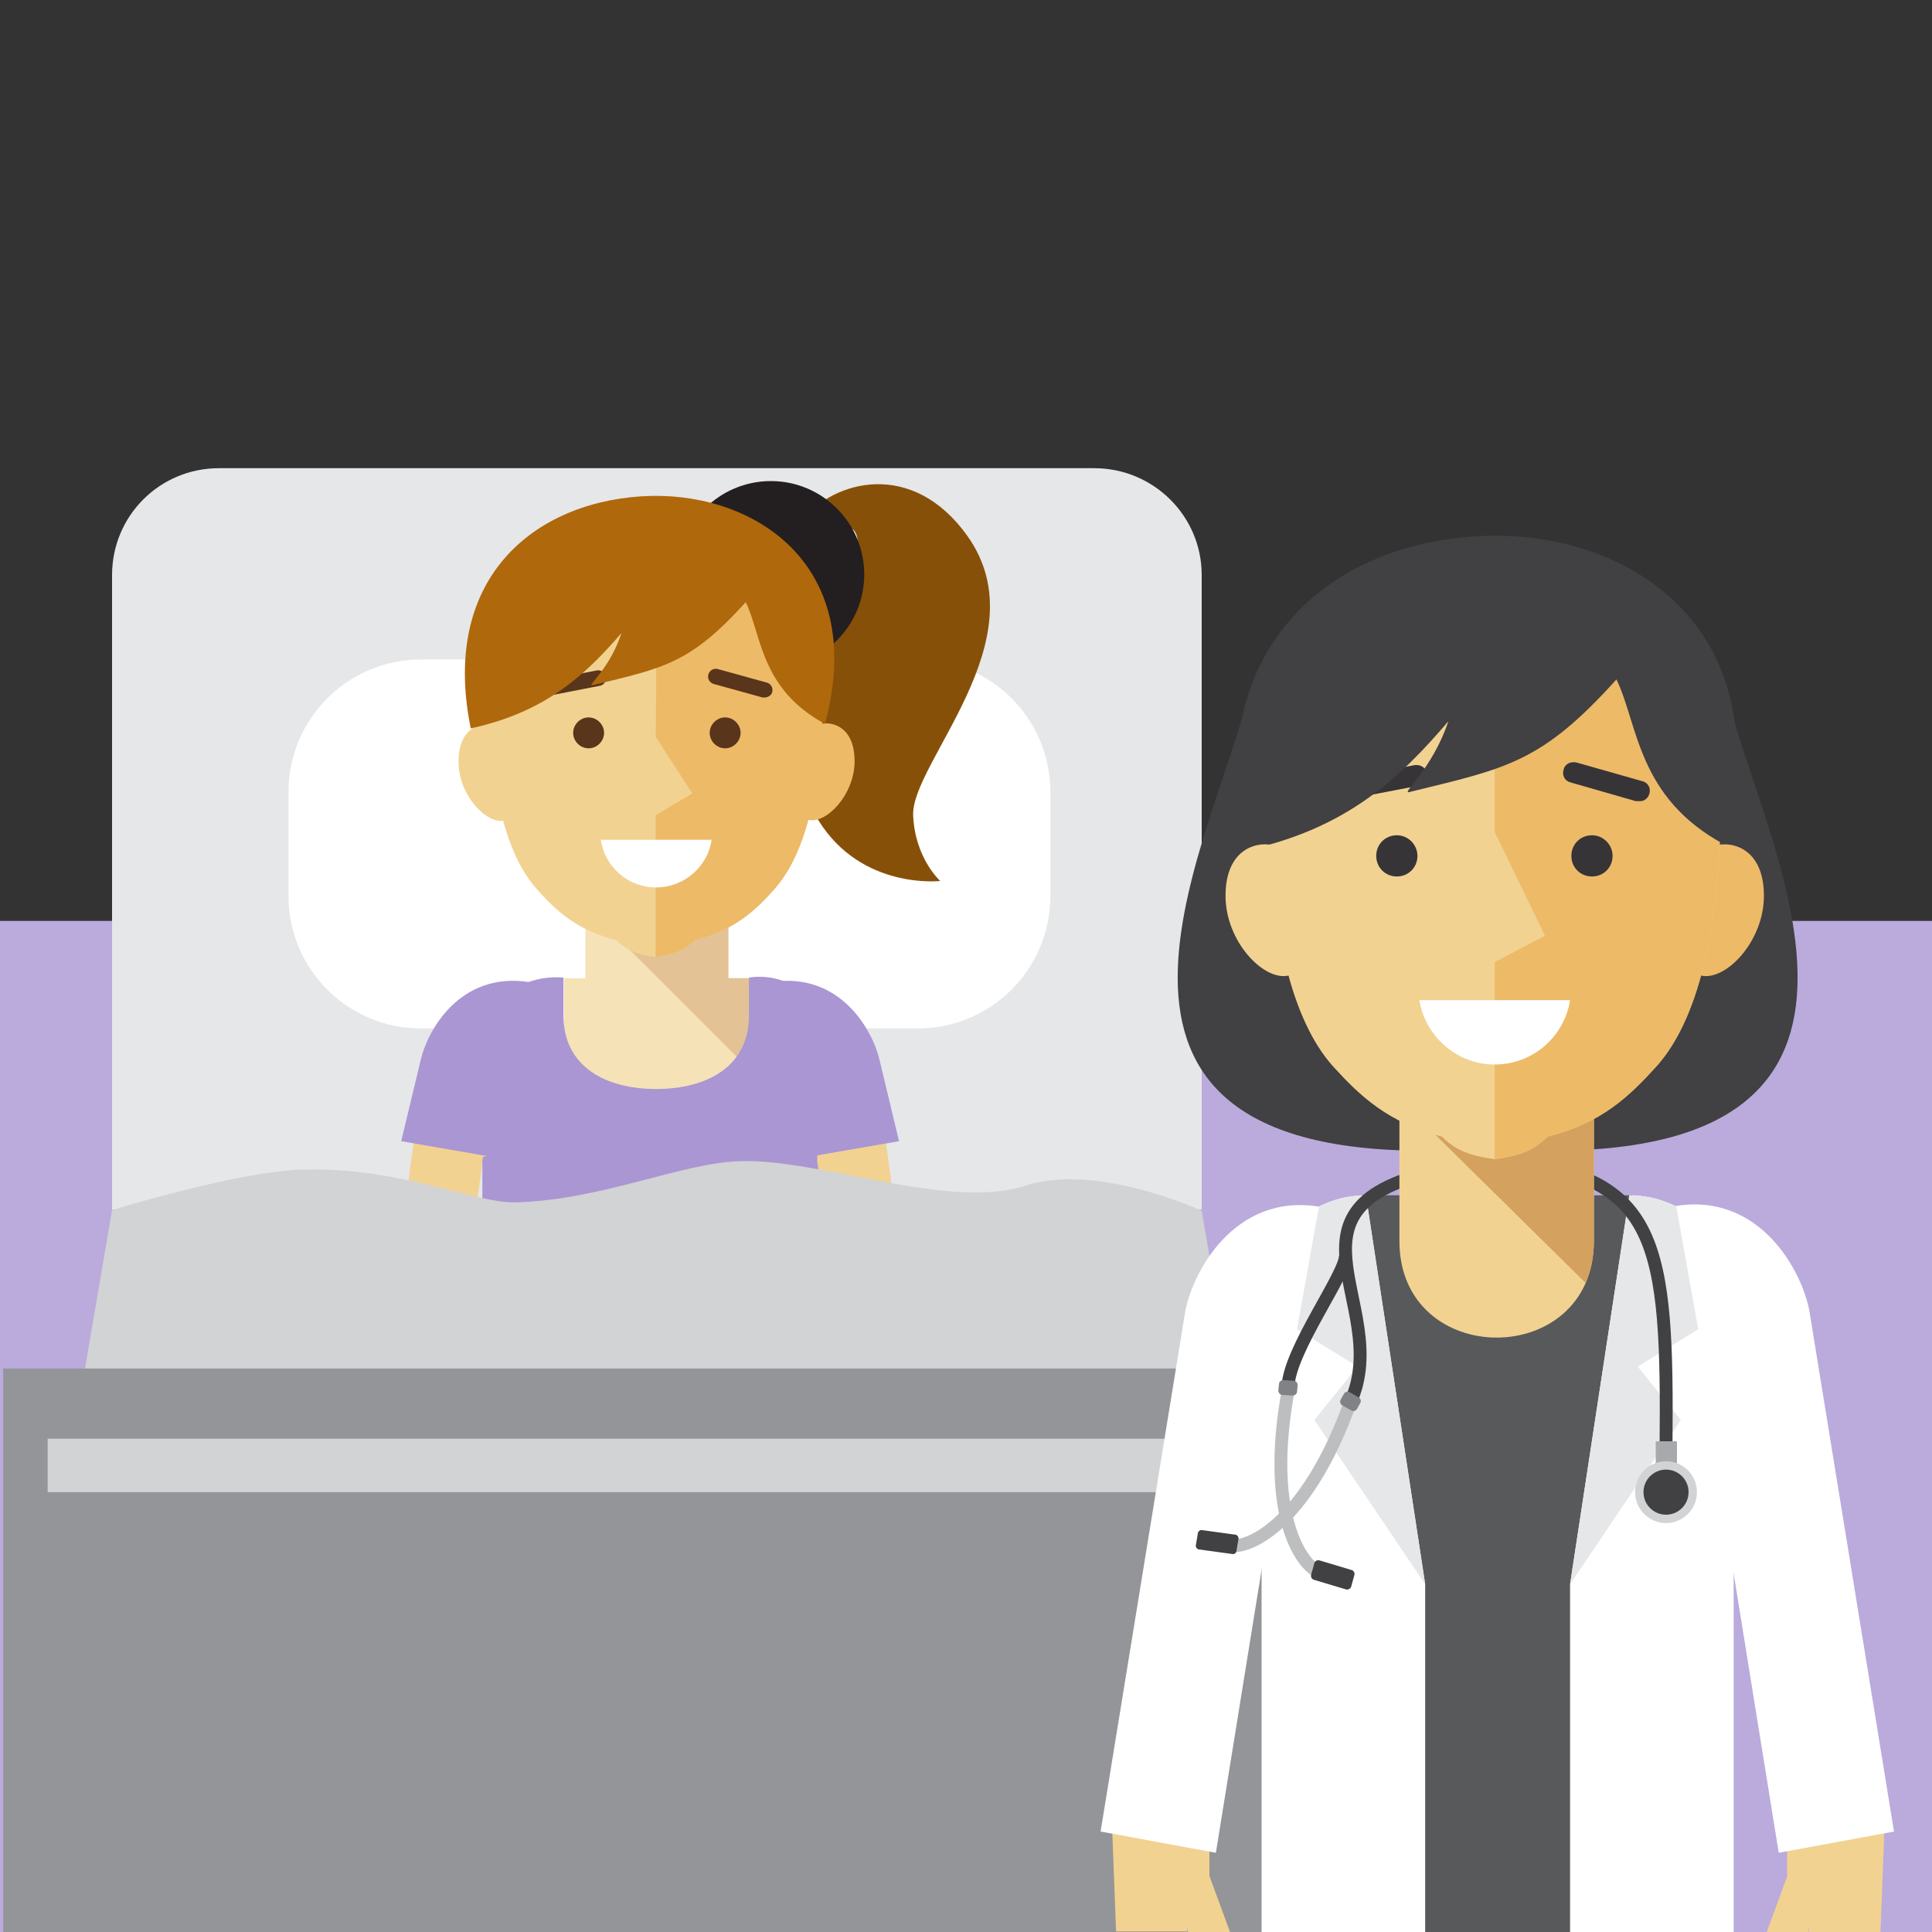
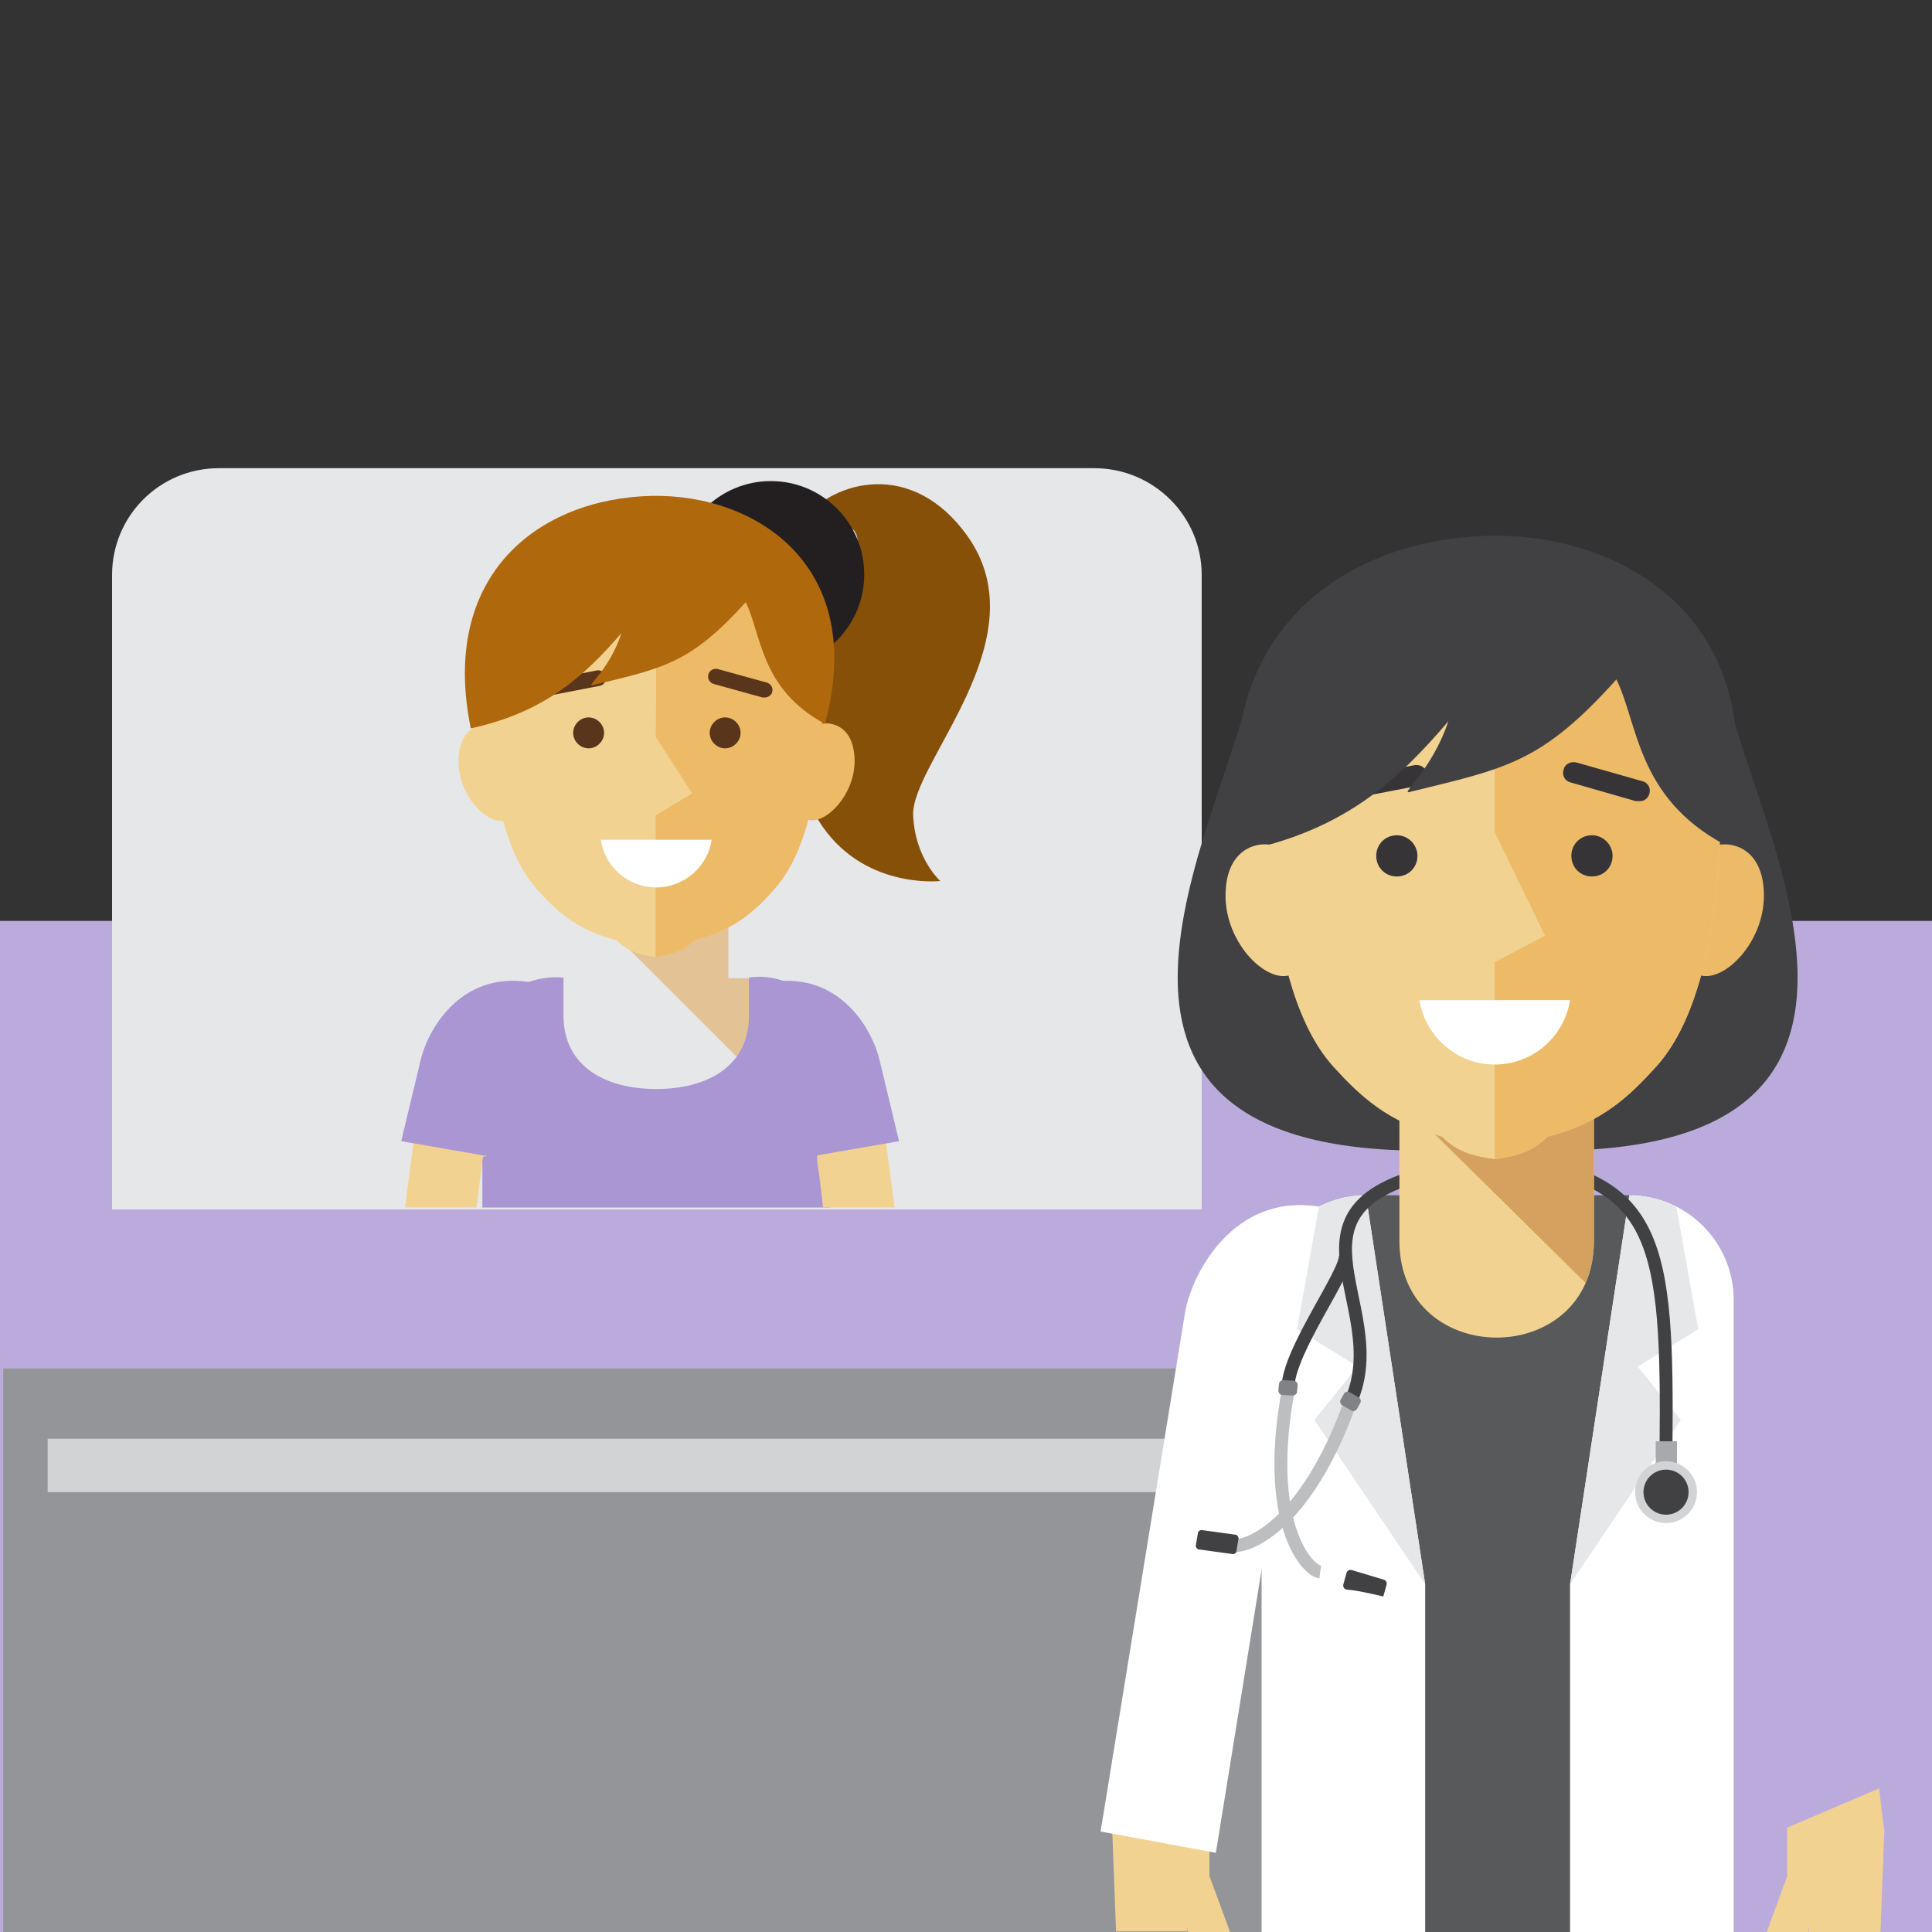
<svg xmlns="http://www.w3.org/2000/svg" id="Layer_1" x="0px" y="0px" viewBox="0 0 300 300" style="enable-background:new 0 0 300 300;" xml:space="preserve">
  <rect x="0" y="0" width="300" height="300" fill="#333333" stroke="none" />
  <style type="text/css">
	.st0{fill:#BAABDC;}
	.st1{fill:#E6E7E8;}
	.st2{fill-rule:evenodd;clip-rule:evenodd;fill:#414042;}
	.st3{fill:#FFFFFF;}
	.st4{fill-rule:evenodd;clip-rule:evenodd;fill:#875008;}
	.st5{fill-rule:evenodd;clip-rule:evenodd;fill:#231F20;}
	.st6{fill-rule:evenodd;clip-rule:evenodd;fill:#F6E2B7;}
	.st7{fill-rule:evenodd;clip-rule:evenodd;fill:#E3C296;}
	.st8{fill-rule:evenodd;clip-rule:evenodd;fill:#F2D291;}
	.st9{fill-rule:evenodd;clip-rule:evenodd;fill:#EDBA68;}
	.st10{fill-rule:evenodd;clip-rule:evenodd;fill:#FFFFFF;}
	.st11{fill:none;}
	.st12{fill:#F2D291;}
	.st13{fill-rule:evenodd;clip-rule:evenodd;fill:#A996D3;}
	.st14{fill:#A996D3;}
	.st15{fill:#59351C;}
	.st16{fill-rule:evenodd;clip-rule:evenodd;fill:#AF680B;}
	.st17{fill:#D1D3D4;}
	.st18{fill:#939598;}
	.st19{fill-rule:evenodd;clip-rule:evenodd;fill:#D48439;}
	.st20{fill:#58595B;}
	.st21{fill:#808080;}
	.st22{fill:#4D4D4D;}
	.st23{fill:#666666;}
	.st24{fill:#1A111E;}
	.st25{fill:none;stroke:#58595B;stroke-width:3;stroke-linecap:round;stroke-linejoin:round;}
	.st26{fill:none;stroke:#58595B;stroke-width:3;stroke-linecap:round;stroke-linejoin:round;stroke-dasharray:1.005,9.042;}
	.st27{fill:#D9D1EC;}
	.st28{fill:#EBE7F5;}
	.st29{fill:#A7A9AC;}
	.st30{fill:#9C7761;}
	.st31{fill-rule:evenodd;clip-rule:evenodd;fill:#333333;}
	.st32{fill:#1A1A1A;}
	.st33{fill:#333333;}
	.st34{fill:#6D6E71;}
	.st35{fill:none;stroke:#FFFFFF;stroke-width:3;stroke-linecap:round;stroke-linejoin:round;stroke-miterlimit:10;}
	.st36{fill:none;stroke:#FFFFFF;stroke-width:2;stroke-linecap:round;stroke-linejoin:round;stroke-miterlimit:10;}
	.st37{fill:none;stroke:#FFFFFF;stroke-width:0.5;stroke-miterlimit:10;}
	.st38{fill:none;stroke:#FFFFFF;stroke-width:4;stroke-miterlimit:10;}
	.st39{fill:#FFFFFF;stroke:#58595B;stroke-width:5;stroke-linecap:round;stroke-linejoin:round;stroke-miterlimit:10;}
	.st40{fill-rule:evenodd;clip-rule:evenodd;}
	.st41{fill-rule:evenodd;clip-rule:evenodd;fill:#808080;}
	.st42{fill-rule:evenodd;clip-rule:evenodd;fill:#A1A1A1;}
	.st43{fill-rule:evenodd;clip-rule:evenodd;fill:#666666;}
	.st44{fill-rule:evenodd;clip-rule:evenodd;fill:#D4A15E;}
	.st45{fill:#373437;}
	.st46{fill-rule:evenodd;clip-rule:evenodd;fill:#F3D79C;}
	.st47{fill-rule:evenodd;clip-rule:evenodd;fill:#EFD291;}
	.st48{fill-rule:evenodd;clip-rule:evenodd;fill:#EBBA68;}
	.st49{fill:#808285;}
	.st50{fill:#E8E3F3;}
	.st51{fill:#B7A7DA;}
	.st52{fill:none;stroke:#414042;stroke-linecap:round;stroke-linejoin:round;stroke-miterlimit:10;}
	.st53{fill:#EDBA68;}
	.st54{fill:none;stroke:#B3B3B3;stroke-width:4;stroke-linecap:round;stroke-miterlimit:10;}
	.st55{fill-rule:evenodd;clip-rule:evenodd;fill:#D1D3D4;}
	.st56{fill:#D4A15E;}
	.st57{fill:#D48439;}
	.st58{fill:#78331A;}
	.st59{fill:#B0642E;}
	.st60{fill:#BCBEC0;}
	.st61{fill:#669999;}
	.st62{fill:#99CCCC;}
	.st63{fill:#471E04;}
	.st64{fill:#231F20;}
	.st65{fill:none;stroke:#B3B3B3;stroke-width:2;stroke-linecap:round;stroke-miterlimit:10;}
	.st66{fill:#FBCA0F;}
	.st67{fill:none;stroke:#A996D3;stroke-miterlimit:10;}
	.st68{fill:#EDBA68;stroke:#A996D3;stroke-miterlimit:10;}
	.st69{fill:none;stroke:#A996D3;stroke-width:2;stroke-linecap:round;stroke-miterlimit:10;}
	.st70{fill:#999999;}
	.st71{fill:#AF680B;}
	.st72{fill:#9A76AD;}
	.st73{opacity:0.8;fill:#D38963;}
	.st74{fill-rule:evenodd;clip-rule:evenodd;fill:#9A76AD;}
	.st75{fill-rule:evenodd;clip-rule:evenodd;fill:#58595B;}
	.st76{fill-rule:evenodd;clip-rule:evenodd;fill:#808285;}
	.st77{fill:none;stroke:#F2D291;stroke-width:16;stroke-linecap:round;stroke-miterlimit:10;}
	.st78{fill:#414042;}
	.st79{fill:#939598;stroke:#414042;stroke-width:2;stroke-miterlimit:10;}
	.st80{fill-rule:evenodd;clip-rule:evenodd;fill:none;stroke:#FFFFFF;stroke-width:2;stroke-linecap:round;stroke-miterlimit:10;}
	.st81{fill:none;stroke:#FFFFFF;stroke-width:2;stroke-linecap:round;stroke-miterlimit:10;}
	.st82{fill:none;stroke:#58595B;stroke-width:5;stroke-linecap:round;stroke-linejoin:round;stroke-miterlimit:10;}
	.st83{fill-rule:evenodd;clip-rule:evenodd;fill:#D8D0EB;}
	.st84{fill-rule:evenodd;clip-rule:evenodd;fill:#78331A;}
	.st85{fill-rule:evenodd;clip-rule:evenodd;fill:#1A1A1A;}
	.st86{fill-rule:evenodd;clip-rule:evenodd;fill:#E6E7E8;}
	.st87{fill-rule:evenodd;clip-rule:evenodd;fill:#939598;}
	.st88{fill:#D19556;}
	.st89{fill:#2E2C2D;}
	.st90{fill:none;stroke:#808285;stroke-width:3;stroke-linecap:round;stroke-linejoin:round;stroke-miterlimit:10;}
	.st91{fill:#EDECE7;}
	.st92{fill-rule:evenodd;clip-rule:evenodd;fill:#6D6E71;}
	.st93{fill-rule:evenodd;clip-rule:evenodd;fill:#BAABDC;}
	.st94{fill-rule:evenodd;clip-rule:evenodd;fill:#F1F2F2;}
	.st95{fill:#F1F2F2;}
	.st96{fill:#4C3322;}
	.st97{fill:#FCBF94;}
	.st98{fill-rule:evenodd;clip-rule:evenodd;fill:#FFCFA4;}
	.st99{fill-rule:evenodd;clip-rule:evenodd;fill:#F4B489;}
	.st100{fill:#FFCFA4;}
	.st101{fill:#F4B489;}
	.st102{fill-rule:evenodd;clip-rule:evenodd;fill:#BCBEC0;}
	.st103{fill-rule:evenodd;clip-rule:evenodd;fill:#FCBF94;}
	.st104{fill-rule:evenodd;clip-rule:evenodd;fill:#B0642E;}
	.st105{fill-rule:evenodd;clip-rule:evenodd;fill:#1F0F05;}
	.st106{fill:none;stroke:#FFFFFF;stroke-width:4;stroke-linecap:round;stroke-miterlimit:10;}
	.st107{fill:none;stroke:#414042;stroke-width:2;stroke-miterlimit:10;}
	.st108{fill:none;stroke:#BCBEC0;stroke-width:2;stroke-miterlimit:10;}
</style>
  <rect y="143" class="st0" width="300" height="157" />
  <path class="st1" d="M169.9,72.7H34c-9.2,0-16.6,7.4-16.6,16.6v98.5h169.2V89.3C186.6,80.1,179.1,72.7,169.9,72.7z" />
  <path class="st2" d="M229.9,178.2c71.3,5.8,46.2-42.6,39.3-66.5c-15.3-17-16.3-26.1-39.3-26.1V178.2z" />
  <path class="st2" d="M232.1,178.2c-71.3,5.8-46.2-42.6-39.3-66.5c15.3-17,16.3-26.1,39.3-26.1V178.2z" />
-   <path class="st3" d="M142.5,159.7H65.4c-11.4,0-20.6-9.2-20.6-20.6V123c0-11.4,9.2-20.6,20.6-20.6h77.1c11.4,0,20.6,9.2,20.6,20.6  v16.1C163.1,150.5,153.9,159.7,142.5,159.7z" />
  <path class="st4" d="M124.4,80.9c5.1-6.4,17.3-9.6,25.8,2.3c11.5,16.1-8.9,35.4-8.4,43.5c0.3,6.6,4.2,10.1,4.2,10.1  s-12.2,1.4-18.9-9.4c-6.6-10.8,5.8-36.9,6.1-42.2c0.3-5.3-3.7-3.3-5.7-0.4C125.5,87.8,124.4,80.9,124.4,80.9z" />
  <path class="st5" d="M119.7,103.7c8,0,14.5-6.5,14.5-14.5s-6.5-14.5-14.5-14.5s-14.5,6.5-14.5,14.5S111.7,103.7,119.7,103.7z" />
-   <path class="st6" d="M90.8,136.6h22.3v15.3h3.3v13.9c0,7.9-6.5,14.4-14.4,14.4l0,0c-7.9,0-14.4-6.5-14.4-14.4v-13.9h3.3V136.6z" />
  <path class="st7" d="M116.3,166l-25.5-25.5v-3.9h22.3v15.3h3.3v13.9C116.3,165.8,116.3,165.9,116.3,166z" />
  <path class="st8" d="M101.9,80.8c6.4,0.1,25.6,0.8,25.9,23.2c0.3,22.4-4.5,30.6-7.5,34c-3,3.4-6.2,6.4-12.4,8  c-1.6,1.6-3.3,2.2-6.1,2.6c-2.7-0.3-4.4-1-6.1-2.6c-6.2-1.6-9.4-4.6-12.4-8c-3-3.4-7.8-11.6-7.5-34C76.3,81.5,95.5,80.9,101.9,80.8z  " />
  <path class="st9" d="M101.9,80.8c6.4,0.1,25.6,0.7,25.9,23.2c0.3,22.4-4.5,30.6-7.5,34c-3,3.4-6.2,6.4-12.4,8  c-1.6,1.6-3.3,2.2-6.1,2.6c0-7.4,0-22,0-22l5.7-3.4l-5.7-8.8C101.9,114.4,101.9,92,101.9,80.8z" />
  <path class="st8" d="M79.5,115.4c-0.6-1.5-1.3-2.5-3.1-2.9c-1.9-0.4-5.2,0.6-5.2,5.8c0,5.2,4.4,9.8,7.2,9.1  C81,126.7,79.7,116.8,79.5,115.4z" />
  <path class="st9" d="M124,115.4c0.8-1.4,1.7-2.6,3.5-3c1.9-0.4,5.2,0.6,5.2,5.8c0,5.2-4.4,9.8-7.2,9.1  C122.8,126.7,124,115.4,124,115.4z" />
  <path class="st10" d="M110.5,130.4c-0.6,4.2-4.3,7.4-8.6,7.4c-4.4,0-8-3.2-8.6-7.4H110.5z" />
  <path class="st11" d="M73.9,187.5h1v-7.2C74.7,182.3,74.3,184.7,73.9,187.5z" />
  <path class="st12" d="M74.9,163.5v16.9c0-0.2,0.1-0.5,0.1-0.7l1.6-0.1l4.7-26.6C77.5,154.6,74.9,158.5,74.9,163.5z" />
  <g>
    <path class="st12" d="M74.9,180.4v-16.9c0-5,2.6-8.8,6.4-10.6l0-0.1c-14.6-0.6-15.6,15.8-17.1,24.8c-0.3,2.3-0.8,5.8-1.3,9.9h11.1   C74.3,184.7,74.7,182.3,74.9,180.4z" />
    <path class="st13" d="M62.3,177.2l14.4,2.5l5.5-27.2c-10.9-1.7-15.9,7.7-16.9,12.2L62.3,177.2z" />
  </g>
  <path class="st14" d="M75,179.6c0,0.2-0.1,0.5-0.1,0.7v7.2h54v-24.1c0-7.6-6.1-12.6-12.6-11.6v5.9c0,7.9-6.5,11.4-14.4,11.4  c-7.9,0-14.4-3.5-14.4-11.4v-5.9c-2.2-0.2-4.4,0.2-6.2,1l-4.7,26.6L75,179.6z" />
  <path class="st15" d="M93.8,113.8c0,1.3-1.1,2.4-2.4,2.4s-2.4-1.1-2.4-2.4s1.1-2.4,2.4-2.4S93.8,112.5,93.8,113.8z" />
  <path class="st15" d="M115,113.8c0,1.3-1.1,2.4-2.4,2.4c-1.3,0-2.4-1.1-2.4-2.4s1.1-2.4,2.4-2.4C113.9,111.4,115,112.5,115,113.8z" />
  <path class="st15" d="M84.9,108c0.2,0,0.3,0,0.5,0l7.7-1.5c0.7-0.1,1.1-0.8,1-1.4c-0.1-0.7-0.8-1.1-1.4-1l-7.7,1.5  c-0.7,0.1-1.1,0.8-1,1.4C84.1,107.5,84.5,107.9,84.9,108z" />
  <path class="st15" d="M118.9,108.3c-0.2,0-0.3,0-0.5,0l-7.6-2.1c-0.6-0.2-1-0.8-0.8-1.5c0.2-0.6,0.8-1,1.5-0.8l7.6,2.1  c0.6,0.2,1,0.8,0.8,1.5C119.8,107.9,119.4,108.2,118.9,108.3z" />
  <path class="st16" d="M115.8,93.5c2.5,5.2,2.3,13.5,12.3,18.9c6.6-24.4-10.5-35.7-26.9-35.4c-17.4,0.4-33,12.1-28.1,36.1  c11.6-2.5,17.8-8.3,23.4-14.8c-1.8,5.6-5.5,8.3-4.5,8.1C103.2,103.7,107.2,103,115.8,93.5z" />
  <g>
    <path class="st12" d="M126.9,180.4v-16.9c0-5-2.6-8.8-6.4-10.6l0-0.1c14.6-0.6,15.6,15.8,17.1,24.8c0.3,2.3,0.8,5.8,1.3,9.9h-11.1   C127.5,184.7,127.2,182.3,126.9,180.4z" />
    <path class="st13" d="M139.6,177.2l-14.4,2.5l-5.5-27.2c10.9-1.7,15.9,7.7,16.9,12.2L139.6,177.2z" />
  </g>
-   <path class="st17" d="M196.6,246.4H7.4l10-58.5c0,0,20.1-6.2,30.1-6.3c14.8-0.3,26.1,5.2,32.5,5.1c13.3-0.3,26-6.2,35-6.4  c12.2-0.4,32.4,7.7,44.3,3.8c11.1-3.6,27.3,3.9,27.3,3.9L196.6,246.4z" />
  <rect x="0.5" y="212.5" class="st18" width="202.2" height="87.5" />
  <path class="st12" d="M184.2,299.1l0.3,0.9h6.5l-3.2-8.7l0-7.6l-14.3-6.1l-0.6,5.3c-0.2,0.4-0.2,0.8-0.2,1.2l0.6,15.8h11.1  L184.2,299.1z" />
  <path class="st12" d="M280.9,299.1l0,0.9h11.1l0.6-15.8c0-0.4-0.1-0.9-0.2-1.2l-0.6-5.3l-14.3,6.1l0,7.6l-3.2,8.7h6.5L280.9,299.1z" />
  <rect x="7.4" y="223.4" class="st17" width="179.2" height="8.3" />
  <rect x="211.4" y="185.6" class="st75" width="42" height="95.9" />
  <rect x="199.1" y="271" class="st75" width="66.8" height="29" />
  <path class="st8" d="M206.6,118.7c-0.9-2.4-2-4-4.9-4.6c-2.9-0.6-8.2,0.9-8.2,9.2c0,8.3,6.9,15.4,11.3,14.4  C209.1,136.7,207,121,206.6,118.7z" />
  <path class="st9" d="M262,135.2c1-1.9,2.3-3.5,4.8-4c2.5-0.5,7.1,0.8,7.1,7.9c0,7.1-5.9,13.2-9.7,12.4  C260.4,150.6,262,135.2,262,135.2z" />
  <path class="st10" d="M195.9,300h25.4v-54l-9.2-60.4c-8.9,0-16.2,7.3-16.2,16.2V300z" />
  <path class="st10" d="M170.9,284.4l17.9,3.3L205,187.4c-13.4-2.3-20,10.4-21,16.5L170.9,284.4z" />
  <path class="st86" d="M221.3,246l-17.2-25.5l6.7-8.3l-9.4-5.8l3.4-19c2.6-1.4,6-1.9,7.3-1.7L221.3,246z" />
  <path class="st10" d="M269.2,300l-25.4,0.4V246l9.2-60.4c8.9,0,16.2,7.3,16.2,16.2V300z" />
-   <path class="st10" d="M294.1,284.4l-17.9,3.3l-16.2-100.4c13.4-2.3,20,10.4,21,16.5L294.1,284.4z" />
  <path class="st86" d="M243.8,246l17.2-25.5l-6.7-8.3l9.4-5.8l-3.4-19c-2.6-1.4-6-1.9-7.3-1.7L243.8,246z" />
  <path class="st107" d="M233.9,180.3c23.7,2.3,25.1,12.8,24.8,44.4" />
  <rect x="257.1" y="223.8" class="st29" width="3.3" height="4.1" />
  <circle class="st17" cx="258.7" cy="231.7" r="4.8" />
  <circle class="st78" cx="258.7" cy="231.7" r="3.5" />
  <path class="st107" d="M226.9,181.1c-31.8,5.1-10.2,21.2-17.2,36.6" />
  <path class="st107" d="M200,215.5c0-5.7,9.4-18.2,8.9-20.7" />
  <path class="st108" d="M191,239.9c2.1,0.8,11.6-2.4,18.7-22.2" />
  <path class="st78" d="M191.3,241.3l-5.1-0.7c-0.3,0-0.6-0.4-0.5-0.7l0.3-1.8c0-0.3,0.4-0.6,0.7-0.5l5.1,0.7c0.3,0,0.6,0.4,0.5,0.7  l-0.3,1.8C192,241.1,191.7,241.4,191.3,241.3z" />
  <path class="st108" d="M205,244.1c-2.2-0.3-8.8-7.9-4.9-28.6" />
-   <path class="st78" d="M209,246.8l-5-1.5c-0.3-0.1-0.5-0.4-0.4-0.8l0.5-1.8c0.1-0.3,0.4-0.5,0.8-0.4l5,1.5c0.3,0.1,0.5,0.4,0.4,0.8  l-0.5,1.8C209.7,246.7,209.3,246.9,209,246.8z" />
+   <path class="st78" d="M209,246.8c-0.3-0.1-0.5-0.4-0.4-0.8l0.5-1.8c0.1-0.3,0.4-0.5,0.8-0.4l5,1.5c0.3,0.1,0.5,0.4,0.4,0.8  l-0.5,1.8C209.7,246.7,209.3,246.9,209,246.8z" />
  <path class="st49" d="M200.7,216.7l-1.6-0.1c-0.3,0-0.6-0.3-0.6-0.7l0.1-1c0-0.3,0.3-0.6,0.7-0.6l1.6,0.1c0.3,0,0.6,0.3,0.6,0.7  l-0.1,1C201.4,216.4,201.1,216.7,200.7,216.7z" />
  <path class="st49" d="M209.8,219l-1.4-0.8c-0.3-0.2-0.4-0.6-0.2-0.9l0.5-0.9c0.2-0.3,0.6-0.4,0.9-0.2l1.4,0.8  c0.3,0.2,0.4,0.6,0.2,0.9l-0.5,0.9C210.5,219.1,210.1,219.2,209.8,219z" />
  <path class="st8" d="M217.3,165.5h30.2v27.2c0,20-30.2,20-30.2,0V165.5z" />
  <path class="st44" d="M246.2,199.2l-28.9-28.5v-5.3h30.2v27.2C247.5,195.2,247,197.3,246.2,199.2z" />
  <path class="st8" d="M232.1,88.3c8.6,0.2,34.7,1,35.1,31.4c0.5,30.4-6,41.5-10.1,46c-4.1,4.5-8.4,8.7-16.8,10.8  c-2.2,2.2-4.5,3-8.2,3.5c-3.7-0.5-6-1.3-8.2-3.5c-8.4-2.2-12.7-6.3-16.8-10.8c-4.1-4.5-10.6-15.7-10.1-46  C197.4,89.3,223.5,88.5,232.1,88.3z" />
  <path class="st9" d="M232.1,88.3c8.6,0.2,34.7,1,35.1,31.4c0.5,30.4-6,41.5-10.1,46c-4.1,4.5-8.4,8.7-16.8,10.8  c-2.2,2.2-4.5,3-8.2,3.5c0-10.3,0-30.6,0-30.6l7.8-4.1l-7.8-16.1C232.1,129.3,232.1,102,232.1,88.3z" />
  <path class="st10" d="M243.8,155.3c-0.9,5.7-5.8,10-11.7,10c-5.9,0-10.8-4.4-11.7-10H243.8z" />
  <path class="st45" d="M220.1,132.9c0,1.8-1.4,3.2-3.2,3.2s-3.2-1.4-3.2-3.2c0-1.8,1.4-3.2,3.2-3.2S220.1,131.2,220.1,132.9z" />
  <path class="st45" d="M250.4,132.9c0,1.8-1.4,3.2-3.2,3.2s-3.2-1.4-3.2-3.2c0-1.8,1.4-3.2,3.2-3.2S250.4,131.2,250.4,132.9z" />
  <path class="st45" d="M209.2,124c0.2,0,0.4,0.1,0.7,0l10.4-2c0.9-0.2,1.4-1,1.3-1.9c-0.2-0.9-1-1.4-1.9-1.3l-10.4,2  c-0.9,0.2-1.4,1-1.3,1.9C208.1,123.4,208.6,123.8,209.2,124z" />
  <path class="st45" d="M254.7,124.4c-0.2,0-0.4,0-0.7,0l-10.1-2.9c-0.9-0.2-1.4-1.1-1.1-2c0.2-0.9,1.1-1.3,2-1.1l10.2,2.9  c0.9,0.2,1.4,1.1,1.1,2C255.9,123.9,255.4,124.4,254.7,124.4z" />
  <path class="st2" d="M251,105.5c3.4,7,3.2,18.3,16.7,25.6c9-33.1-14.2-48.4-36.5-47.9c-23.5,0.5-44.7,16.4-38,48.9  c15.8-3.3,24.1-11.2,31.7-20.1c-2.5,7.5-7.4,11.3-6.1,11C233.9,119.3,239.3,118.5,251,105.5z" />
  <polygon class="st11" points="184.2,300 184.5,300 184.2,299.1 " />
  <polygon class="st11" points="280.6,300 280.9,300 280.9,299.1 " />
  <path class="st8" d="M202.2,135.2c-1-1.9-2.3-3.5-4.8-4c-2.5-0.5-7.1,0.8-7.1,7.9c0,7.1,5.9,13.2,9.7,12.4  C203.8,150.6,202.2,135.2,202.2,135.2z" />
</svg>